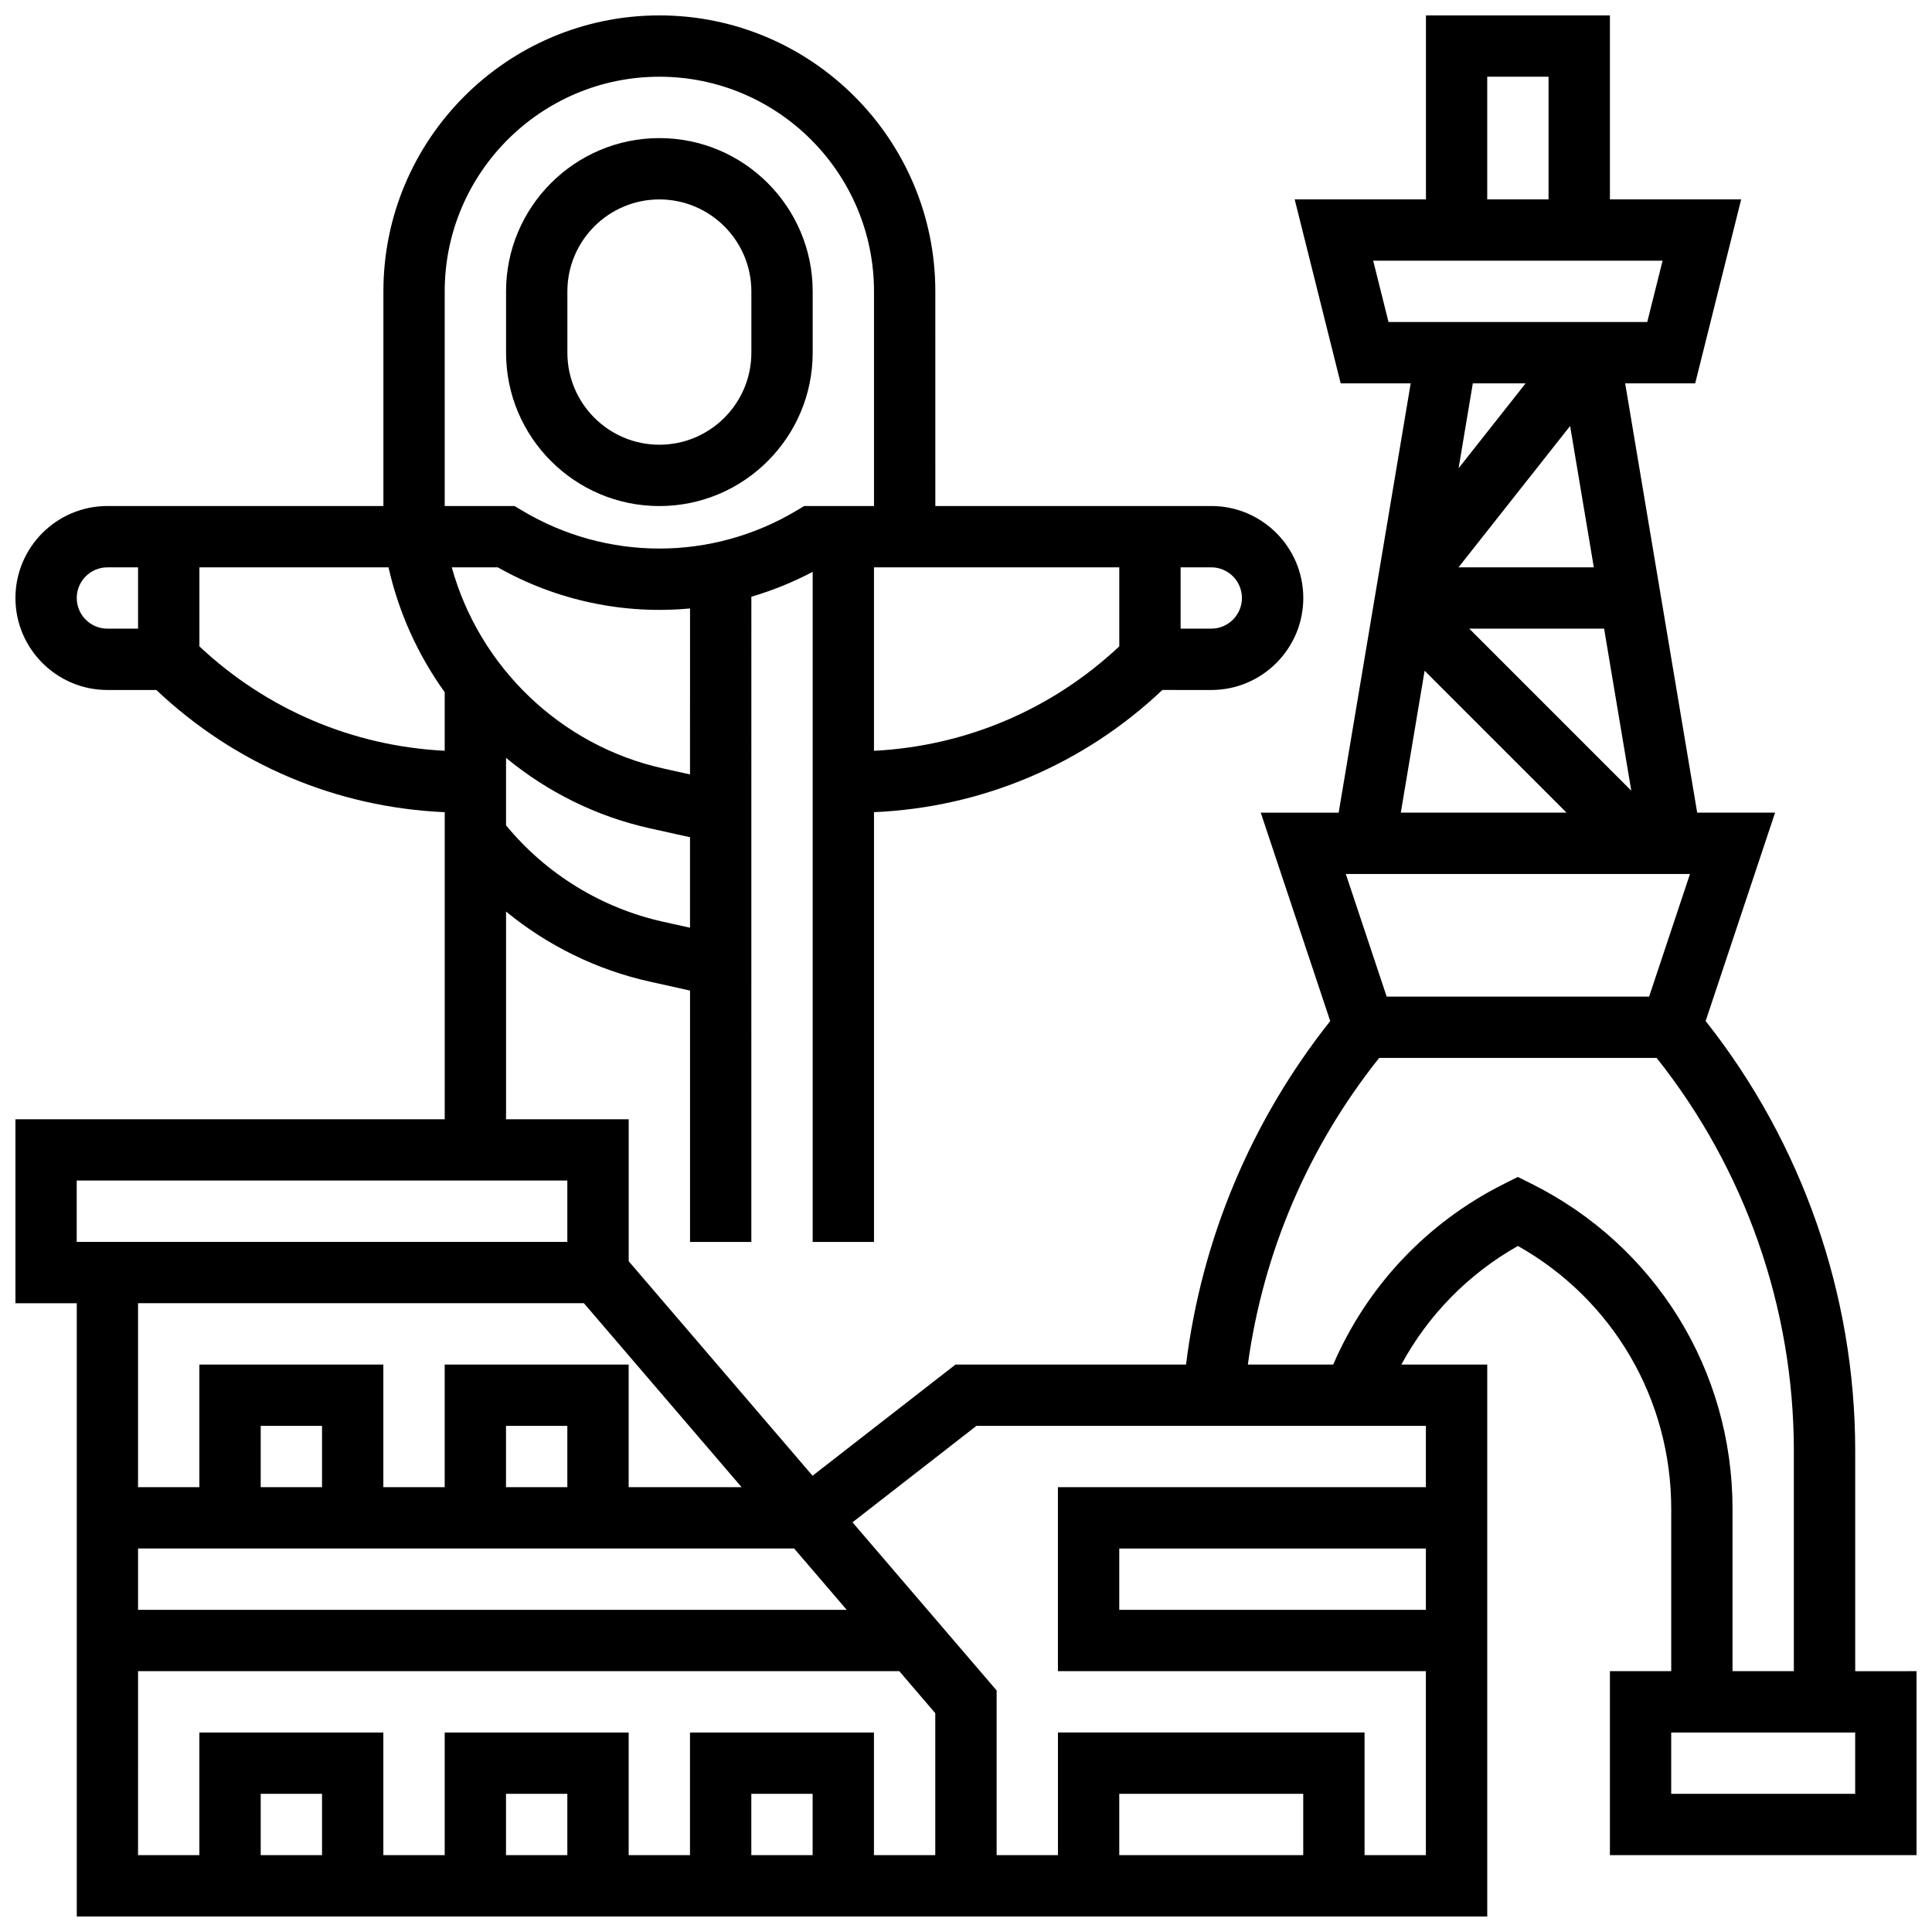
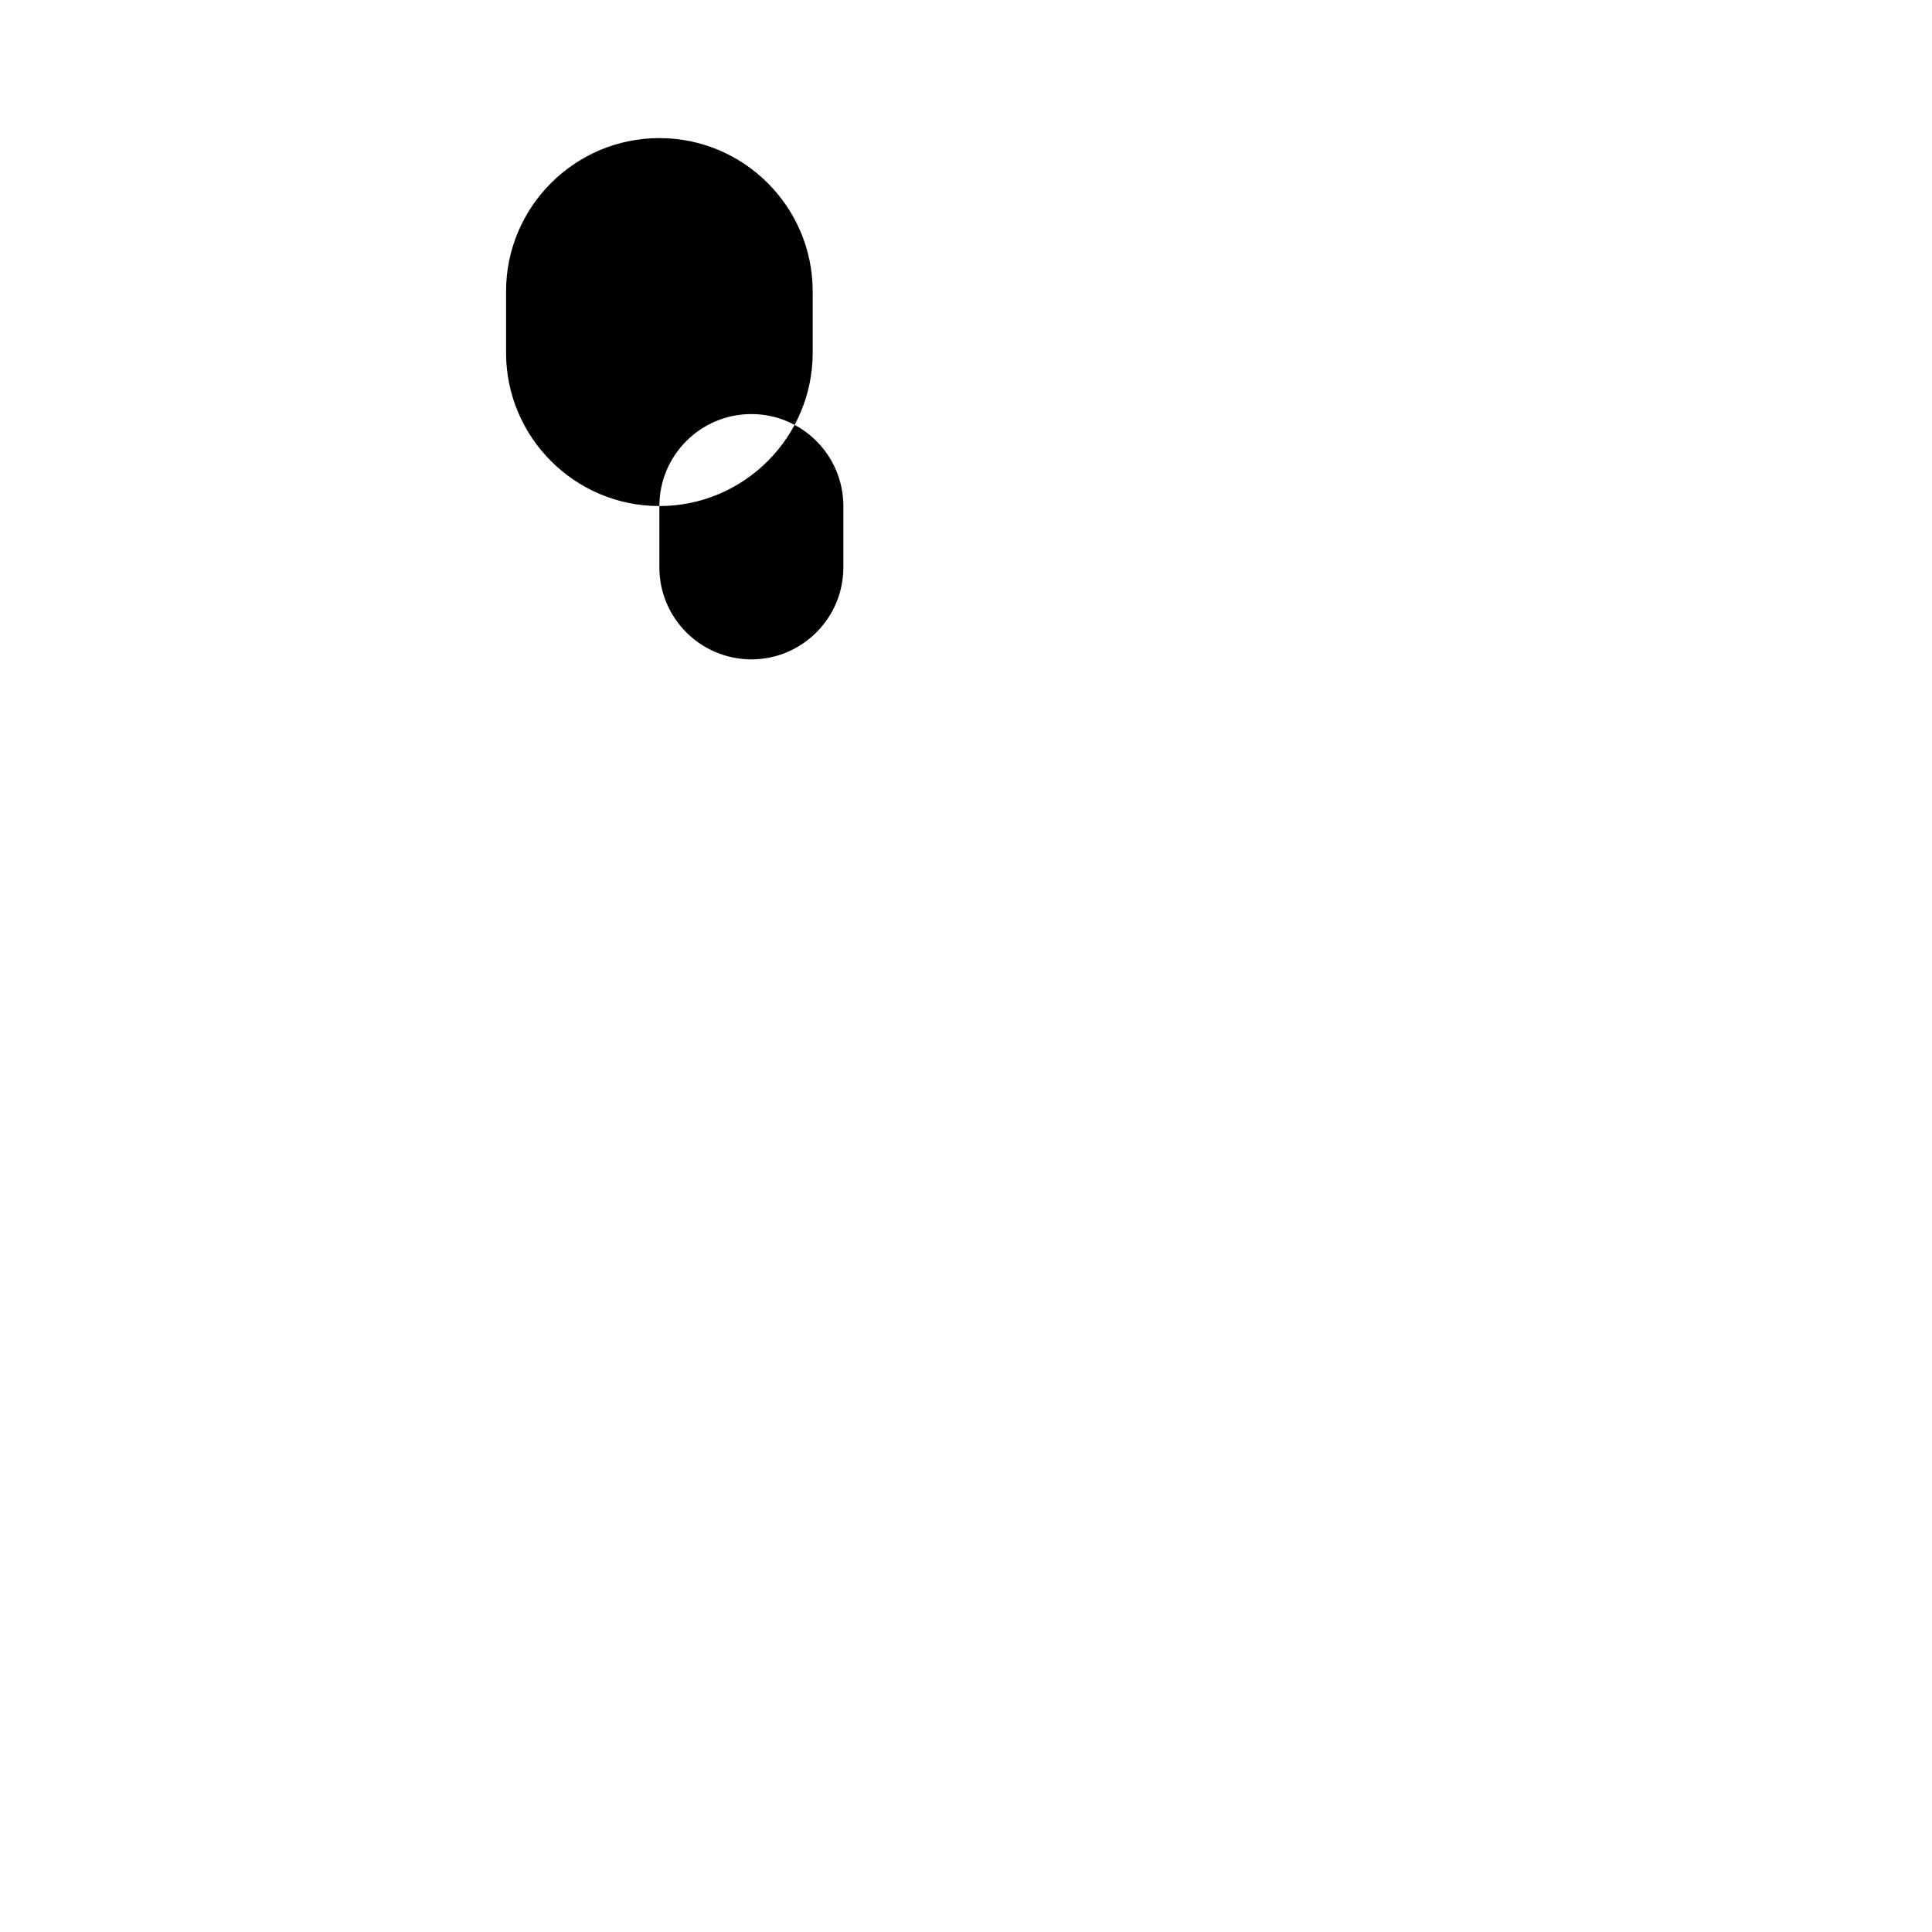
<svg xmlns="http://www.w3.org/2000/svg" width="800px" height="800px" version="1.1" viewBox="144 144 512 512">
  <defs>
    <clipPath id="a">
      <path d="m148.09 148.09h503.81v503.81h-503.81z" />
    </clipPath>
  </defs>
-   <path d="m318.74 278.11c22.402 0 40.629-18.227 40.629-40.629v-16.254c0-22.402-18.227-40.629-40.629-40.629-22.402 0-40.629 18.227-40.629 40.629v16.25c0 22.406 18.227 40.633 40.629 40.633zm-24.379-56.883c0-13.441 10.938-24.379 24.379-24.379 13.441 0 24.379 10.934 24.379 24.379v16.25c0 13.441-10.938 24.379-24.379 24.379-13.441 0-24.379-10.934-24.379-24.379z" />
+   <path d="m318.74 278.11c22.402 0 40.629-18.227 40.629-40.629v-16.254c0-22.402-18.227-40.629-40.629-40.629-22.402 0-40.629 18.227-40.629 40.629v16.25c0 22.406 18.227 40.633 40.629 40.633zc0-13.441 10.938-24.379 24.379-24.379 13.441 0 24.379 10.934 24.379 24.379v16.25c0 13.441-10.938 24.379-24.379 24.379-13.441 0-24.379-10.934-24.379-24.379z" />
  <g clip-path="url(#a)">
-     <path d="m635.65 586.89v-58.422c0-41.301-14.047-81.555-39.637-113.88l18.406-55.23h-20.648l-19.086-113.76h18.555l12.188-48.754-34.785-0.004v-48.754h-48.754v48.754h-34.785l12.188 48.754h18.555l-19.09 113.77h-20.648l18.41 55.227c-20.934 26.41-34.047 57.66-38.211 91.039h-61.098l-37.875 29.457-48.723-56.84v-37.621h-32.504v-55.051c11 9.023 24.031 15.445 38.078 18.566l10.676 2.371v66.617h16.25l0.004-170.99c5.566-1.629 11.012-3.828 16.25-6.594v177.58h16.25v-113.89c28.676-1.258 55.523-12.617 76.426-32.383l12.965 0.004c13.441 0 24.379-10.934 24.379-24.379 0-13.441-10.938-24.379-24.379-24.379h-73.133l-0.004-56.883c0-40.324-32.809-73.133-73.133-73.133s-73.133 32.809-73.133 73.133v56.883h-73.133c-13.441 0-24.379 10.934-24.379 24.379 0 13.441 10.938 24.379 24.379 24.379h12.961c20.902 19.762 47.75 31.125 76.426 32.383l-0.004 81.379h-113.76v48.754h16.25v162.52h373.79v-146.27h-22.766c7.125-13.137 17.758-24.008 30.891-31.43 25.172 14.203 40.633 40.543 40.633 69.688v43h-16.25v48.754h81.258v-48.754zm-471.31-284.41c0-4.481 3.644-8.125 8.125-8.125h8.125v16.25h-8.125c-4.477 0-8.125-3.644-8.125-8.125zm155.37 85.789c-16.324-3.629-30.996-12.664-41.602-25.543v-17.883c10.863 8.965 23.828 15.496 38.078 18.664l10.676 2.371v23.98zm7.152-39.039-7.152-1.59c-27.156-6.035-48.676-26.895-55.984-53.289h12.191c15.754 8.902 33.539 12.531 50.949 10.895zm138.14-54.879c4.481 0 8.125 3.644 8.125 8.125s-3.644 8.125-8.125 8.125h-8.125v-16.25zm-24.379 20.941c-17.836 16.746-40.641 26.441-65.008 27.68v-48.621h65.008zm-178.77-94.074c0-31.363 25.516-56.883 56.883-56.883 31.363 0 56.883 25.516 56.883 56.883v56.883h-18.504l-1.93 1.156c-22.48 13.488-50.418 13.488-72.898 0l-1.93-1.156h-18.504zm-65.008 94.074v-20.941h50.117c2.711 12.078 7.856 23.293 14.891 33.098v15.516c-24.367-1.23-47.172-10.926-65.008-27.672zm314.64 92.824-10.832-32.504h91.211l-10.832 32.504zm57.621-97.512 7.203 42.938-42.938-42.938zm-38.582-16.254 29.574-37.457 6.281 37.457zm7.609-130.02h16.25v32.504h-16.25zm-30.223 48.758h76.695l-4.062 16.25h-68.57zm40.398 32.504-17.766 22.504 3.773-22.504zm-26.77 76.16 37.605 37.602h-43.914zm-340.95 232.62h173.87l13.93 16.25-187.8 0.004zm48.754-16.25h-16.25v-16.25h16.25zm65.008 0h-16.25v-16.25h16.25zm-130.02-81.262h130.02v16.25l-130.02 0.004zm134.41 32.504 41.789 48.754-29.926 0.004v-32.504h-48.754v32.504h-16.254v-32.504h-48.758v32.504h-16.25v-48.754zm-118.15 97.512h201.73l9.539 11.133v37.625h-16.25v-32.504h-48.754v32.504h-16.25v-32.504h-48.754v32.504h-16.258v-32.504h-48.758v32.504h-16.25zm178.77 48.758h-16.25v-16.25h16.25zm-65.008 0h-16.25v-16.25h16.25zm-65.008 0h-16.25v-16.25h16.25zm260.03 0h-48.754v-16.25h48.754zm32.504-65.008h-81.258v-16.25h81.258zm0-32.504h-97.512v48.754h97.512v48.754h-16.25v-32.504h-81.258v32.504h-16.25v-43.637l-38.199-44.566 32.855-25.559h119.1zm28.012-80.402-3.641-1.812-3.633 1.816c-20.414 10.211-36.309 27.09-45.297 47.895h-22.625c4.082-29.789 16.004-57.66 34.801-81.258h73.531c23.477 29.508 36.363 66.32 36.363 104.09v58.422h-16.25v-43c0-36.719-20.402-69.734-53.25-86.156zm85.754 161.66h-48.754v-16.25h48.754z" />
-   </g>
+     </g>
</svg>